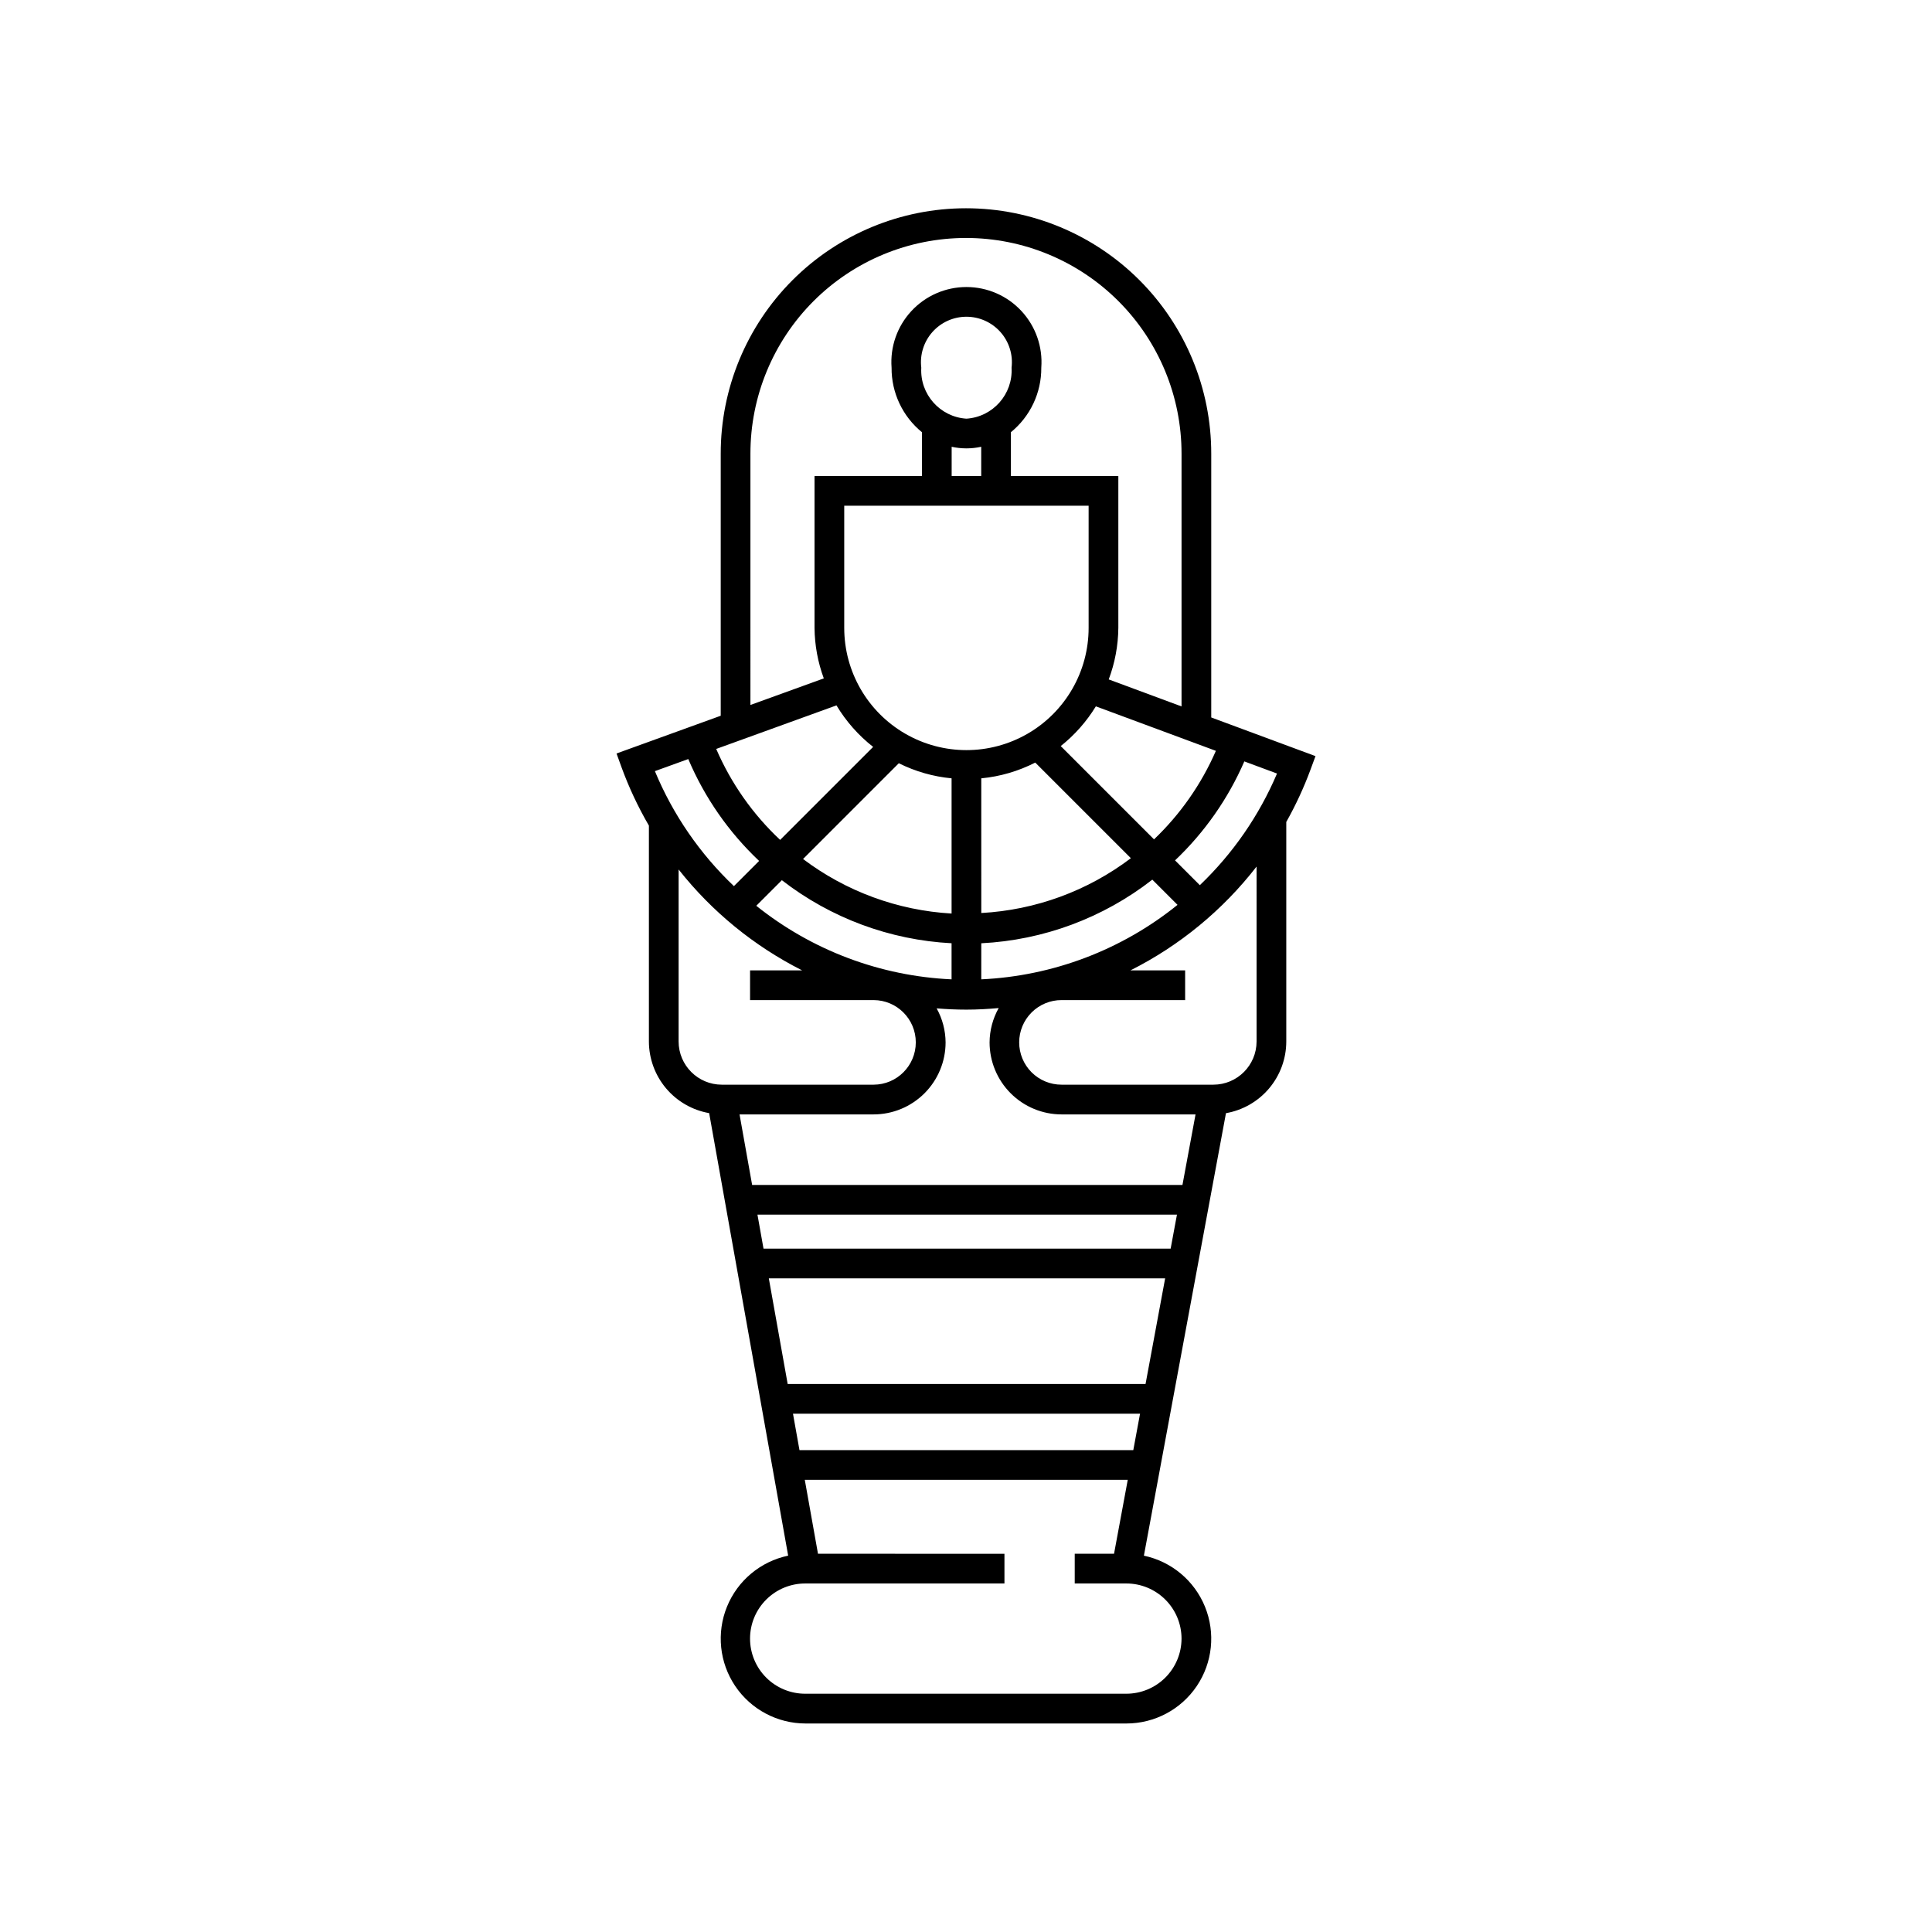
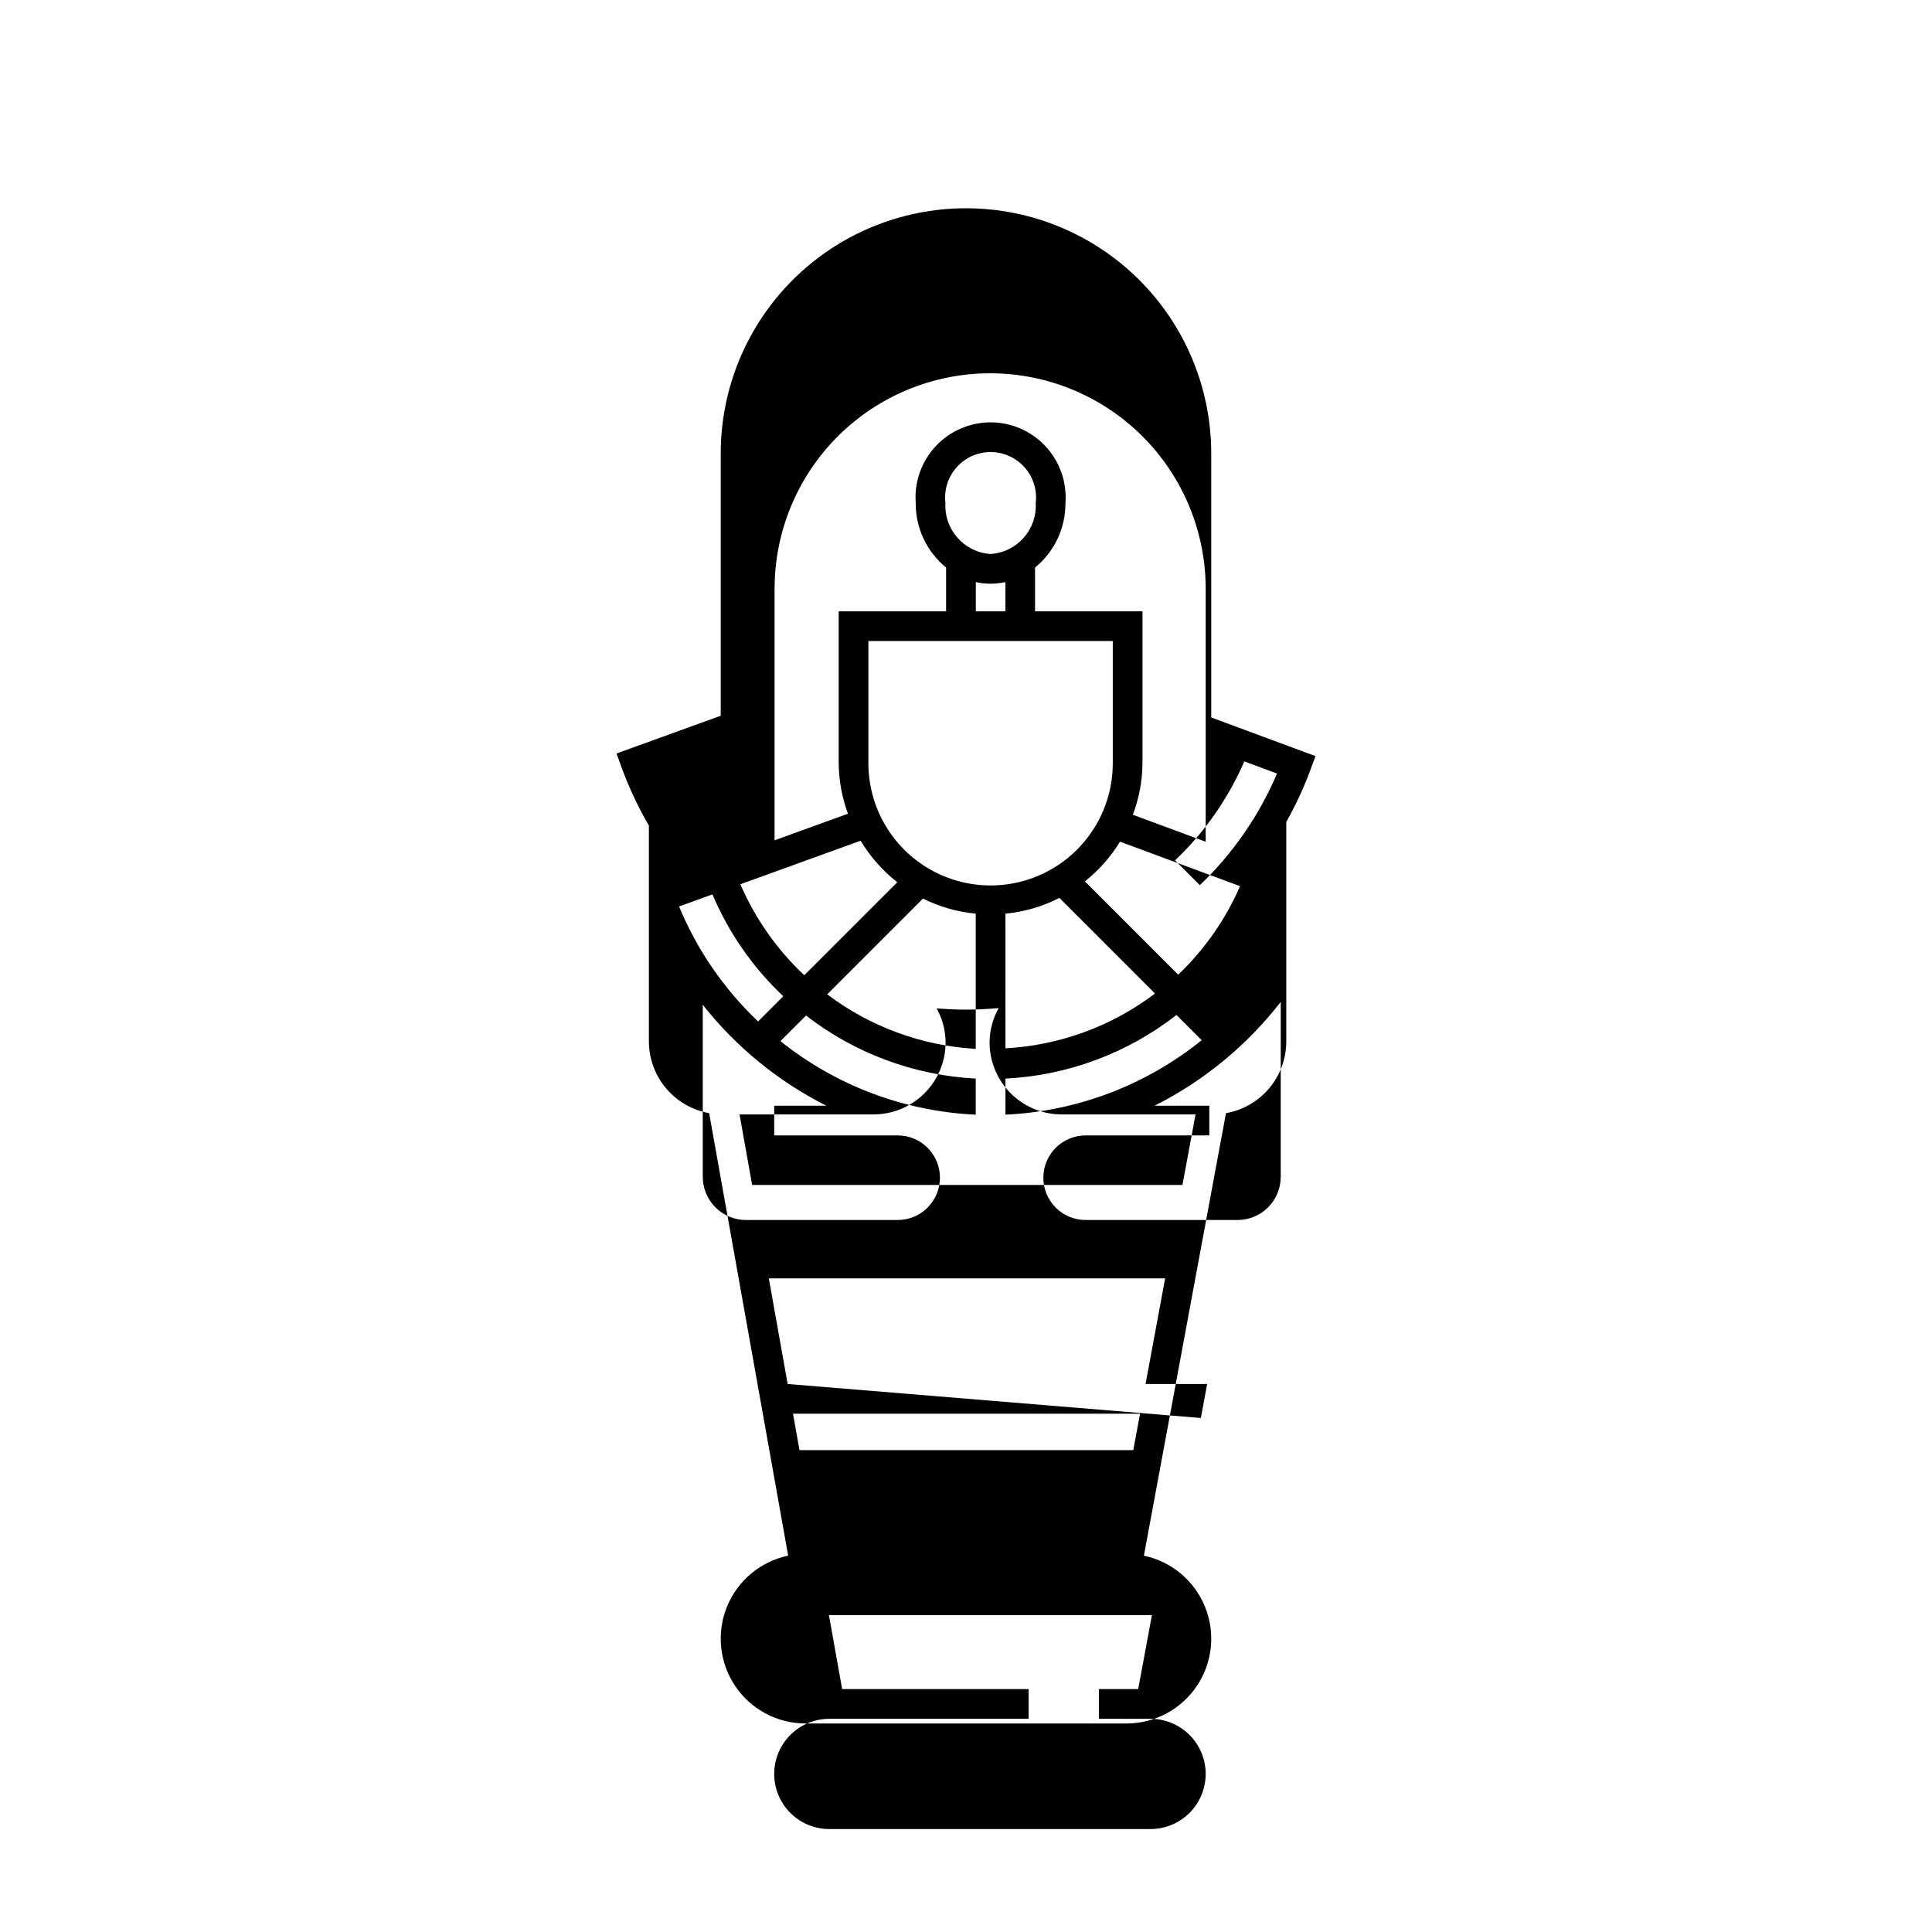
<svg xmlns="http://www.w3.org/2000/svg" fill="#000000" width="800px" height="800px" version="1.1" viewBox="144 144 512 512">
-   <path d="m492.62 344.38-27.629-10.246v-69.871c0.02-17.254-6.82-33.801-19.012-46.008-12.191-12.203-28.734-19.062-45.984-19.062s-33.793 6.859-45.984 19.062c-12.191 12.207-19.031 28.754-19.012 46.008v69.418l-27.613 10 1.34 3.699c1.957 5.34 4.379 10.5 7.238 15.414v57.215c0.012 4.535 1.617 8.922 4.535 12.395 2.918 3.469 6.965 5.801 11.434 6.586l20.938 117.27-0.004 0.004c-7.32 1.531-13.398 6.609-16.215 13.539-2.812 6.93-1.996 14.809 2.18 21.012 4.18 6.207 11.168 9.926 18.652 9.926h85.023c7.477 0.004 14.469-3.715 18.648-9.914 4.18-6.203 5-14.078 2.188-21.008-2.809-6.93-8.883-12.008-16.199-13.551l21.75-117.27v0.004c4.469-0.781 8.523-3.113 11.445-6.582 2.922-3.473 4.531-7.863 4.539-12.402v-58.195c2.484-4.406 4.613-9 6.375-13.742zm-30.652 34.199-6.57-6.57c7.82-7.418 14.066-16.34 18.363-26.227l8.656 3.211h0.004c-4.738 11.148-11.695 21.215-20.453 29.586zm-36.637 60.75h35.5l-3.469 18.695h-114.04l-3.336-18.695h35.527c5.059-0.004 9.906-2.016 13.484-5.594 3.578-3.578 5.59-8.43 5.594-13.488-0.02-3.156-0.836-6.258-2.371-9.02 2.609 0.215 5.238 0.336 7.887 0.336 2.875 0 5.723-0.164 8.555-0.418-1.562 2.781-2.394 5.914-2.414 9.102 0.004 5.059 2.016 9.91 5.594 13.488 3.574 3.578 8.426 5.59 13.484 5.594zm-71.184 79.312h91.977l-1.789 9.656h-88.465zm-1.406-7.871-4.996-27.992h105.03l-5.191 27.992zm-6.402-35.863-1.605-9.012h111.17l-1.672 9.012zm-12.535-132.43 31.867-11.543c2.539 4.231 5.832 7.961 9.719 11.004l-24.645 24.645c-7.242-6.785-13.008-14.992-16.941-24.105zm66.309-87.523c-7.019-0.457-12.359-6.484-11.965-13.508-0.418-3.422 0.656-6.863 2.941-9.445 2.289-2.582 5.574-4.062 9.023-4.062 3.449 0 6.734 1.48 9.023 4.062 2.289 2.582 3.359 6.023 2.941 9.445 0.395 7.023-4.945 13.051-11.965 13.508zm0 7.871c1.316 0 2.629-0.145 3.918-0.426v7.746h-7.832v-7.746h-0.004c1.289 0.281 2.602 0.426 3.918 0.426zm32.383 15.191v32.387c0 11.57-6.172 22.262-16.191 28.047-10.02 5.785-22.363 5.785-32.383 0s-16.191-16.477-16.191-28.047v-32.387zm17.332 88.422-24.723-24.723h0.004c3.695-2.938 6.844-6.5 9.305-10.527l31.809 11.793c-3.848 8.832-9.422 16.809-16.391 23.457zm-45.781-16.172h0.004c4.988-0.477 9.84-1.895 14.301-4.176l25.34 25.34c-11.469 8.688-25.273 13.746-39.641 14.527zm-21.852-4c4.375 2.184 9.117 3.539 13.984 4v35.832c-14.262-0.82-27.961-5.848-39.363-14.453zm13.98 47.703v9.566h0.004c-18.883-0.855-37.004-7.68-51.758-19.496l6.781-6.781c12.934 10.031 28.629 15.863 44.977 16.711zm7.871 9.566 0.004-9.559c16.484-0.824 32.312-6.711 45.328-16.859l6.68 6.68c-14.793 11.945-33.016 18.859-52.008 19.738zm-61.176-139.28c-0.016-15.164 5.992-29.711 16.707-40.438 10.715-10.727 25.258-16.754 40.418-16.754 15.164 0 29.703 6.027 40.418 16.754 10.715 10.727 16.723 25.273 16.707 40.438v66.953l-19.297-7.156c1.641-4.363 2.504-8.984 2.547-13.652v-40.258h-28.469v-11.605c5.133-4.184 8.094-10.469 8.051-17.094 0.414-5.516-1.492-10.961-5.258-15.016-3.762-4.059-9.047-6.363-14.582-6.363-5.535 0-10.816 2.305-14.582 6.363-3.766 4.055-5.668 9.5-5.254 15.016-0.047 6.625 2.914 12.91 8.047 17.098v11.602h-28.465v40.258c0.043 4.57 0.875 9.094 2.457 13.379l-19.445 7.043zm-16.473 80.902h0.004c4.324 10.199 10.715 19.391 18.773 26.996l-6.676 6.676h-0.004c-9.031-8.582-16.164-18.961-20.941-30.469zm-2.559 74.844v-45.582c8.836 11.191 20.012 20.316 32.742 26.742h-13.805v7.871h32.742-0.004c6.18 0.016 11.18 5.031 11.18 11.207 0 6.18-5 11.195-11.18 11.211h-40.227c-6.32-0.008-11.441-5.129-11.449-11.449zm133.28 158.24c-0.004 3.875-1.547 7.586-4.285 10.328-2.742 2.738-6.453 4.281-10.328 4.285h-85.023c-3.894 0.027-7.637-1.5-10.398-4.242-2.762-2.742-4.316-6.477-4.316-10.367 0-3.894 1.555-7.625 4.316-10.367 2.762-2.742 6.504-4.269 10.398-4.242h52.707v-7.871l-49.414-0.004-3.5-19.602h85.594l-3.637 19.602h-10.418v7.871h13.691v0.004c3.871 0 7.586 1.543 10.324 4.281 2.742 2.738 4.285 6.449 4.289 10.324zm19.887-158.24c-0.008 6.32-5.129 11.441-11.445 11.449h-40.23c-2.977 0.008-5.836-1.172-7.945-3.273-2.106-2.102-3.293-4.957-3.293-7.938 0-2.977 1.188-5.832 3.293-7.934 2.109-2.106 4.969-3.281 7.945-3.273h32.742v-7.871h-14.492c13.051-6.57 24.469-15.969 33.426-27.512z" />
+   <path d="m492.62 344.38-27.629-10.246v-69.871c0.02-17.254-6.82-33.801-19.012-46.008-12.191-12.203-28.734-19.062-45.984-19.062s-33.793 6.859-45.984 19.062c-12.191 12.207-19.031 28.754-19.012 46.008v69.418l-27.613 10 1.34 3.699c1.957 5.34 4.379 10.5 7.238 15.414v57.215c0.012 4.535 1.617 8.922 4.535 12.395 2.918 3.469 6.965 5.801 11.434 6.586l20.938 117.27-0.004 0.004c-7.32 1.531-13.398 6.609-16.215 13.539-2.812 6.93-1.996 14.809 2.18 21.012 4.18 6.207 11.168 9.926 18.652 9.926h85.023c7.477 0.004 14.469-3.715 18.648-9.914 4.18-6.203 5-14.078 2.188-21.008-2.809-6.93-8.883-12.008-16.199-13.551l21.75-117.27v0.004c4.469-0.781 8.523-3.113 11.445-6.582 2.922-3.473 4.531-7.863 4.539-12.402v-58.195c2.484-4.406 4.613-9 6.375-13.742zm-30.652 34.199-6.57-6.57c7.82-7.418 14.066-16.34 18.363-26.227l8.656 3.211h0.004c-4.738 11.148-11.695 21.215-20.453 29.586zm-36.637 60.75h35.5l-3.469 18.695h-114.04l-3.336-18.695h35.527c5.059-0.004 9.906-2.016 13.484-5.594 3.578-3.578 5.59-8.43 5.594-13.488-0.02-3.156-0.836-6.258-2.371-9.02 2.609 0.215 5.238 0.336 7.887 0.336 2.875 0 5.723-0.164 8.555-0.418-1.562 2.781-2.394 5.914-2.414 9.102 0.004 5.059 2.016 9.91 5.594 13.488 3.574 3.578 8.426 5.59 13.484 5.594zm-71.184 79.312h91.977l-1.789 9.656h-88.465zm-1.406-7.871-4.996-27.992h105.03l-5.191 27.992zh111.17l-1.672 9.012zm-12.535-132.43 31.867-11.543c2.539 4.231 5.832 7.961 9.719 11.004l-24.645 24.645c-7.242-6.785-13.008-14.992-16.941-24.105zm66.309-87.523c-7.019-0.457-12.359-6.484-11.965-13.508-0.418-3.422 0.656-6.863 2.941-9.445 2.289-2.582 5.574-4.062 9.023-4.062 3.449 0 6.734 1.48 9.023 4.062 2.289 2.582 3.359 6.023 2.941 9.445 0.395 7.023-4.945 13.051-11.965 13.508zm0 7.871c1.316 0 2.629-0.145 3.918-0.426v7.746h-7.832v-7.746h-0.004c1.289 0.281 2.602 0.426 3.918 0.426zm32.383 15.191v32.387c0 11.57-6.172 22.262-16.191 28.047-10.02 5.785-22.363 5.785-32.383 0s-16.191-16.477-16.191-28.047v-32.387zm17.332 88.422-24.723-24.723h0.004c3.695-2.938 6.844-6.5 9.305-10.527l31.809 11.793c-3.848 8.832-9.422 16.809-16.391 23.457zm-45.781-16.172h0.004c4.988-0.477 9.84-1.895 14.301-4.176l25.34 25.34c-11.469 8.688-25.273 13.746-39.641 14.527zm-21.852-4c4.375 2.184 9.117 3.539 13.984 4v35.832c-14.262-0.82-27.961-5.848-39.363-14.453zm13.98 47.703v9.566h0.004c-18.883-0.855-37.004-7.68-51.758-19.496l6.781-6.781c12.934 10.031 28.629 15.863 44.977 16.711zm7.871 9.566 0.004-9.559c16.484-0.824 32.312-6.711 45.328-16.859l6.68 6.68c-14.793 11.945-33.016 18.859-52.008 19.738zm-61.176-139.28c-0.016-15.164 5.992-29.711 16.707-40.438 10.715-10.727 25.258-16.754 40.418-16.754 15.164 0 29.703 6.027 40.418 16.754 10.715 10.727 16.723 25.273 16.707 40.438v66.953l-19.297-7.156c1.641-4.363 2.504-8.984 2.547-13.652v-40.258h-28.469v-11.605c5.133-4.184 8.094-10.469 8.051-17.094 0.414-5.516-1.492-10.961-5.258-15.016-3.762-4.059-9.047-6.363-14.582-6.363-5.535 0-10.816 2.305-14.582 6.363-3.766 4.055-5.668 9.5-5.254 15.016-0.047 6.625 2.914 12.91 8.047 17.098v11.602h-28.465v40.258c0.043 4.57 0.875 9.094 2.457 13.379l-19.445 7.043zm-16.473 80.902h0.004c4.324 10.199 10.715 19.391 18.773 26.996l-6.676 6.676h-0.004c-9.031-8.582-16.164-18.961-20.941-30.469zm-2.559 74.844v-45.582c8.836 11.191 20.012 20.316 32.742 26.742h-13.805v7.871h32.742-0.004c6.18 0.016 11.18 5.031 11.18 11.207 0 6.18-5 11.195-11.18 11.211h-40.227c-6.32-0.008-11.441-5.129-11.449-11.449zm133.28 158.24c-0.004 3.875-1.547 7.586-4.285 10.328-2.742 2.738-6.453 4.281-10.328 4.285h-85.023c-3.894 0.027-7.637-1.5-10.398-4.242-2.762-2.742-4.316-6.477-4.316-10.367 0-3.894 1.555-7.625 4.316-10.367 2.762-2.742 6.504-4.269 10.398-4.242h52.707v-7.871l-49.414-0.004-3.5-19.602h85.594l-3.637 19.602h-10.418v7.871h13.691v0.004c3.871 0 7.586 1.543 10.324 4.281 2.742 2.738 4.285 6.449 4.289 10.324zm19.887-158.24c-0.008 6.32-5.129 11.441-11.445 11.449h-40.23c-2.977 0.008-5.836-1.172-7.945-3.273-2.106-2.102-3.293-4.957-3.293-7.938 0-2.977 1.188-5.832 3.293-7.934 2.109-2.106 4.969-3.281 7.945-3.273h32.742v-7.871h-14.492c13.051-6.57 24.469-15.969 33.426-27.512z" />
</svg>